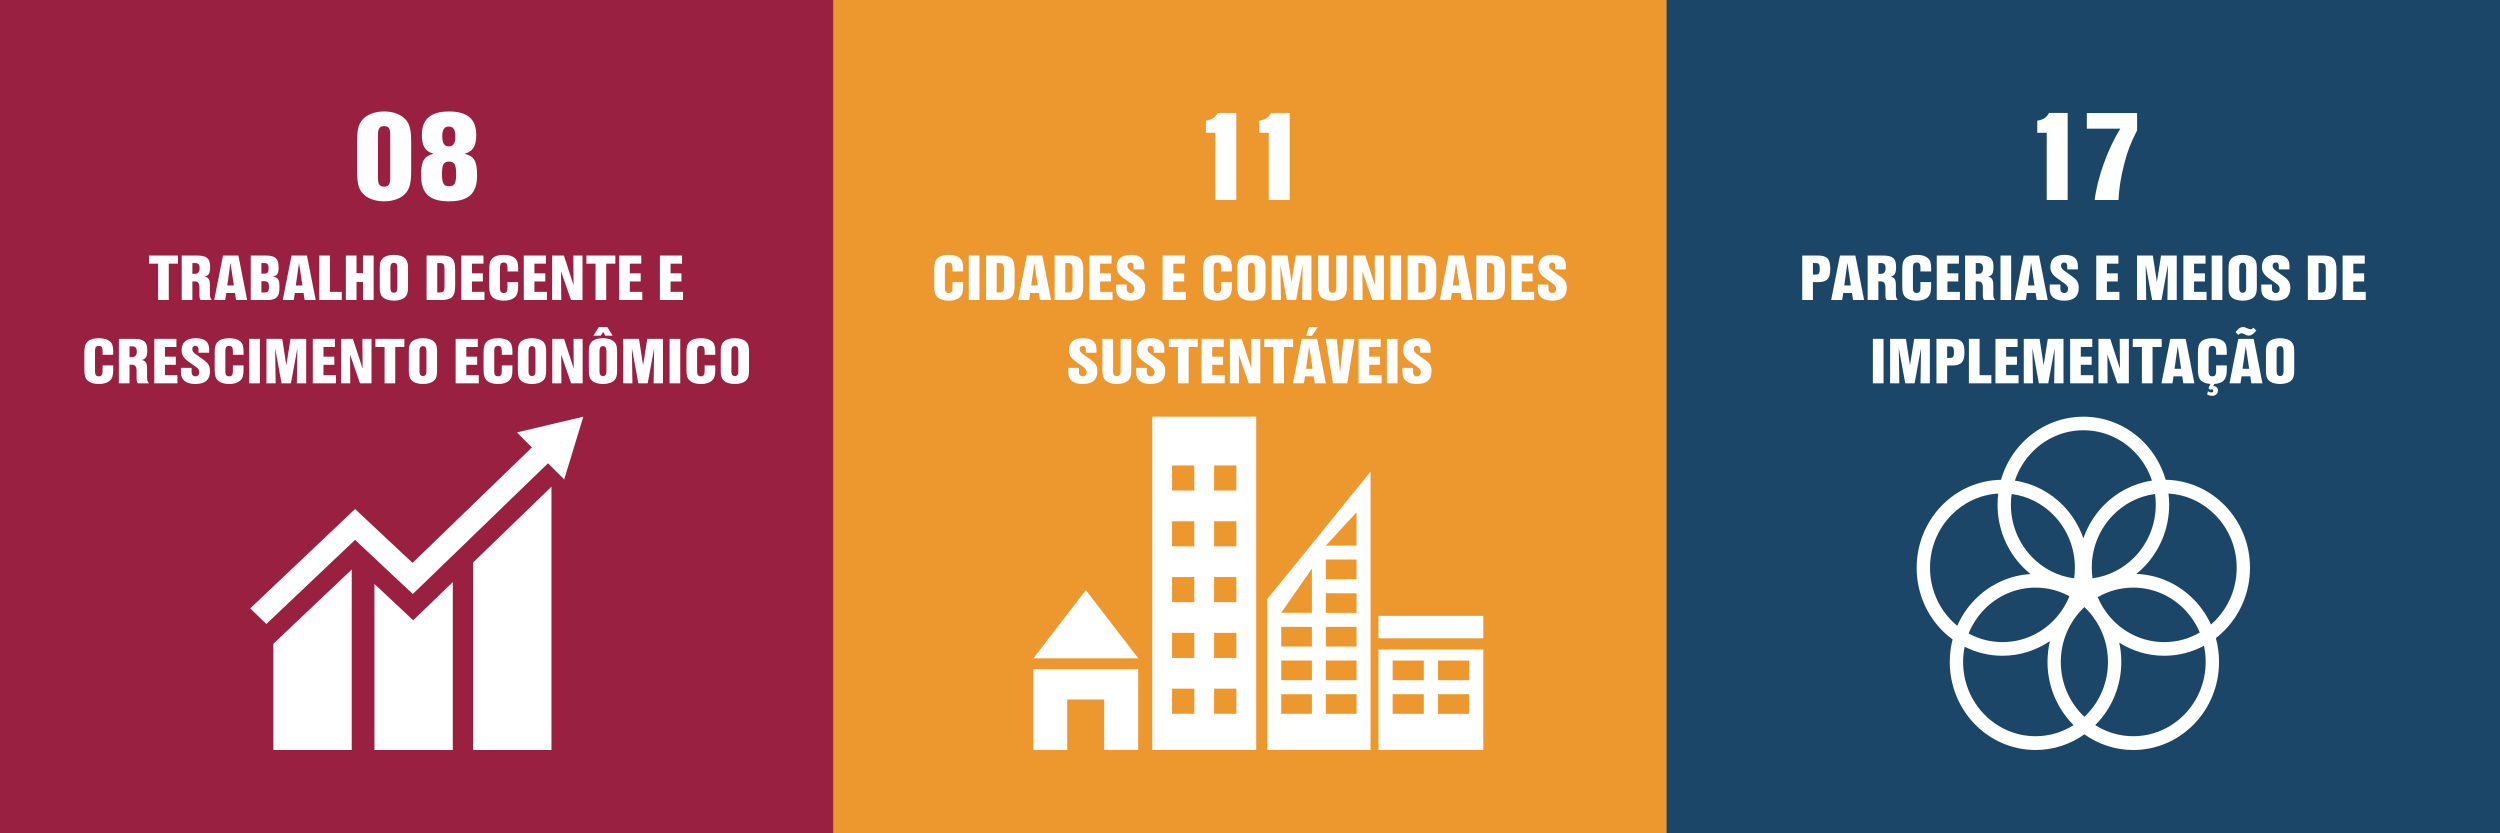
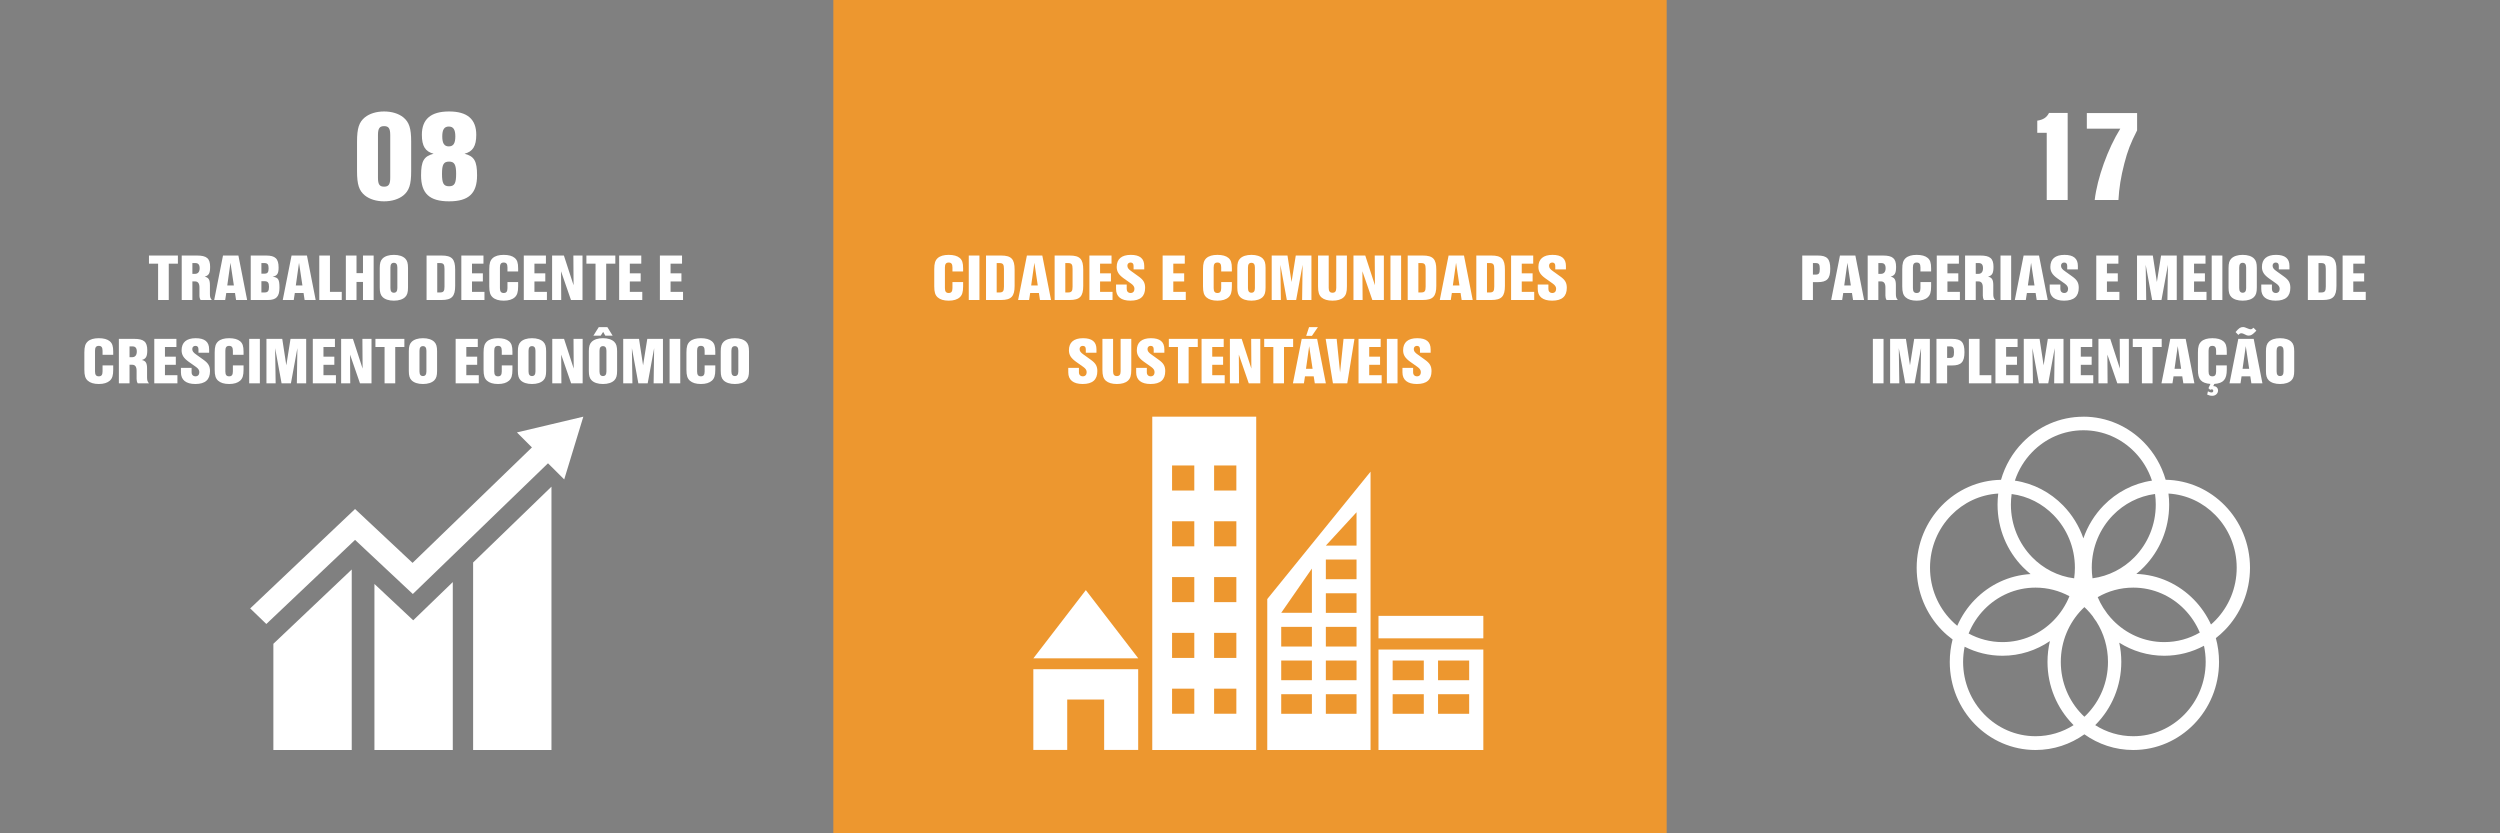
<svg xmlns="http://www.w3.org/2000/svg" width="150" height="50" viewBox="0 0 150 50" fill="none">
  <rect x="0" y="0" width="150" height="50" fill="#808080" stroke="none" />
-   <rect width="50" height="50" fill="#992041" />
  <path d="M10.126 15.82V18H9.486V15.82H8.938V15.332H10.674V15.82H10.126ZM11.543 16.884V18H10.903V15.332H11.819C12.403 15.332 12.607 15.508 12.607 16.012C12.607 16.396 12.531 16.528 12.279 16.6C12.515 16.648 12.595 16.78 12.595 17.116V17.64C12.595 17.816 12.619 17.896 12.711 18H12.035C11.987 17.916 11.967 17.844 11.967 17.74V17.248C11.967 17.004 11.879 16.884 11.699 16.884H11.543ZM11.543 16.432H11.695C11.879 16.432 11.979 16.312 11.979 16.092C11.979 15.884 11.895 15.784 11.723 15.784H11.543V16.432ZM14.1 17.58H13.576L13.512 18H12.852L13.38 15.332H14.304L14.828 18H14.164L14.1 17.58ZM14.032 17.128L13.828 15.768L13.636 17.128H14.032ZM15.044 18V15.332H15.968C16.52 15.332 16.716 15.524 16.716 16.052C16.716 16.42 16.632 16.548 16.352 16.604C16.696 16.644 16.768 16.76 16.768 17.26C16.768 17.796 16.576 18 16.076 18H15.044ZM15.684 16.42H15.864C16.052 16.42 16.116 16.34 16.116 16.1C16.116 15.864 16.052 15.784 15.864 15.784H15.684V16.42ZM15.684 17.548H15.872C16.072 17.548 16.14 17.46 16.14 17.208C16.14 16.96 16.072 16.872 15.872 16.872H15.684V17.548ZM18.213 17.58H17.689L17.625 18H16.965L17.493 15.332H18.417L18.941 18H18.277L18.213 17.58ZM18.145 17.128L17.941 15.768L17.749 17.128H18.145ZM19.797 15.332V17.512H20.505V18H19.157V15.332H19.797ZM21.779 16.916H21.391V18H20.751V15.332H21.391V16.388H21.779V15.332H22.419V18H21.779V16.916ZM24.481 16.076V17.256C24.481 17.54 24.433 17.7 24.313 17.82C24.169 17.964 23.929 18.04 23.633 18.04C23.337 18.04 23.097 17.964 22.953 17.82C22.833 17.7 22.785 17.54 22.785 17.256V16.076C22.785 15.792 22.833 15.632 22.953 15.512C23.097 15.368 23.337 15.292 23.633 15.292C23.929 15.292 24.169 15.368 24.313 15.512C24.433 15.632 24.481 15.792 24.481 16.076ZM23.425 16.048V17.284C23.425 17.472 23.493 17.564 23.633 17.564C23.773 17.564 23.841 17.472 23.841 17.284V16.048C23.841 15.86 23.773 15.768 23.633 15.768C23.493 15.768 23.425 15.86 23.425 16.048ZM25.594 18V15.332H26.498C27.11 15.332 27.31 15.54 27.31 16.18V17.152C27.31 17.784 27.106 18 26.498 18H25.594ZM26.234 17.548H26.394C26.61 17.548 26.67 17.472 26.67 17.196V16.136C26.67 15.86 26.61 15.784 26.394 15.784H26.234V17.548ZM29.008 15.332V15.82H28.32V16.4H28.972V16.888H28.32V17.512H29.068V18H27.68V15.332H29.008ZM31.088 16.288H30.448V16.044C30.448 15.84 30.38 15.752 30.224 15.752C30.064 15.752 29.996 15.84 29.996 16.044V17.288C29.996 17.492 30.064 17.58 30.224 17.58C30.38 17.58 30.448 17.492 30.448 17.288V16.924H31.088V17.18C31.088 17.528 31.032 17.704 30.884 17.84C30.736 17.972 30.516 18.04 30.224 18.04C29.928 18.04 29.708 17.972 29.56 17.84C29.412 17.704 29.356 17.528 29.356 17.18V16.152C29.356 15.8 29.412 15.628 29.56 15.488C29.708 15.356 29.928 15.292 30.224 15.292C30.516 15.292 30.736 15.352 30.884 15.476C31.032 15.604 31.088 15.768 31.088 16.1V16.288ZM32.755 15.332V15.82H32.066V16.4H32.718V16.888H32.066V17.512H32.815V18H31.427V15.332H32.755ZM34.95 18H34.258L33.662 16.276L33.674 18H33.126V15.332H33.834L34.414 17.116L34.402 15.332H34.95V18ZM36.372 15.82V18H35.732V15.82H35.184V15.332H36.92V15.82H36.372ZM38.477 15.332V15.82H37.789V16.4H38.441V16.888H37.789V17.512H38.537V18H37.149V15.332H38.477ZM40.922 15.332V15.82H40.234V16.4H40.886V16.888H40.234V17.512H40.982V18H39.594V15.332H40.922ZM6.793 21.288H6.153V21.044C6.153 20.84 6.085 20.752 5.929 20.752C5.769 20.752 5.701 20.84 5.701 21.044V22.288C5.701 22.492 5.769 22.58 5.929 22.58C6.085 22.58 6.153 22.492 6.153 22.288V21.924H6.793V22.18C6.793 22.528 6.737 22.704 6.589 22.84C6.441 22.972 6.221 23.04 5.929 23.04C5.633 23.04 5.413 22.972 5.265 22.84C5.117 22.704 5.061 22.528 5.061 22.18V21.152C5.061 20.8 5.117 20.628 5.265 20.488C5.413 20.356 5.633 20.292 5.929 20.292C6.221 20.292 6.441 20.352 6.589 20.476C6.737 20.604 6.793 20.768 6.793 21.1V21.288ZM7.772 21.884V23H7.132V20.332H8.048C8.632 20.332 8.836 20.508 8.836 21.012C8.836 21.396 8.76 21.528 8.508 21.6C8.744 21.648 8.824 21.78 8.824 22.116V22.64C8.824 22.816 8.848 22.896 8.94 23H8.264C8.216 22.916 8.196 22.844 8.196 22.74V22.248C8.196 22.004 8.108 21.884 7.928 21.884H7.772ZM7.772 21.432H7.924C8.108 21.432 8.208 21.312 8.208 21.092C8.208 20.884 8.124 20.784 7.952 20.784H7.772V21.432ZM10.585 20.332V20.82H9.897V21.4H10.549V21.888H9.897V22.512H10.645V23H9.257V20.332H10.585ZM12.548 21.164H11.908V20.96C11.908 20.82 11.848 20.752 11.724 20.752C11.612 20.752 11.536 20.828 11.536 20.94C11.536 21.068 11.596 21.152 11.788 21.284L12.2 21.58C12.496 21.788 12.6 21.964 12.6 22.268C12.6 22.784 12.312 23.04 11.72 23.04C11.156 23.04 10.856 22.796 10.856 22.34V22.072H11.496V22.34C11.496 22.488 11.588 22.58 11.732 22.58C11.872 22.58 11.96 22.484 11.96 22.332C11.96 22.212 11.9 22.116 11.76 22.016L11.308 21.696C11.016 21.484 10.896 21.292 10.896 21.016C10.896 20.544 11.188 20.292 11.74 20.292C12.284 20.292 12.548 20.508 12.548 20.96V21.164ZM14.613 21.288H13.973V21.044C13.973 20.84 13.905 20.752 13.749 20.752C13.589 20.752 13.521 20.84 13.521 21.044V22.288C13.521 22.492 13.589 22.58 13.749 22.58C13.905 22.58 13.973 22.492 13.973 22.288V21.924H14.613V22.18C14.613 22.528 14.557 22.704 14.409 22.84C14.261 22.972 14.041 23.04 13.749 23.04C13.453 23.04 13.233 22.972 13.085 22.84C12.937 22.704 12.881 22.528 12.881 22.18V21.152C12.881 20.8 12.937 20.628 13.085 20.488C13.233 20.356 13.453 20.292 13.749 20.292C14.041 20.292 14.261 20.352 14.409 20.476C14.557 20.604 14.613 20.768 14.613 21.1V21.288ZM15.592 20.332V23H14.952V20.332H15.592ZM17.455 23H16.895L16.507 20.888L16.539 23H15.987V20.332H16.935L17.179 21.92L17.431 20.332H18.371V23H17.811L17.843 20.888L17.455 23ZM20.096 20.332V20.82H19.408V21.4H20.06V21.888H19.408V22.512H20.156V23H18.768V20.332H20.096ZM22.291 23H21.599L21.003 21.276L21.015 23H20.468V20.332H21.175L21.756 22.116L21.744 20.332H22.291V23ZM23.714 20.82V23H23.074V20.82H22.526V20.332H24.262V20.82H23.714ZM26.225 21.076V22.256C26.225 22.54 26.177 22.7 26.057 22.82C25.913 22.964 25.673 23.04 25.377 23.04C25.081 23.04 24.841 22.964 24.697 22.82C24.577 22.7 24.529 22.54 24.529 22.256V21.076C24.529 20.792 24.577 20.632 24.697 20.512C24.841 20.368 25.081 20.292 25.377 20.292C25.673 20.292 25.913 20.368 26.057 20.512C26.177 20.632 26.225 20.792 26.225 21.076ZM25.169 21.048V22.284C25.169 22.472 25.237 22.564 25.377 22.564C25.517 22.564 25.585 22.472 25.585 22.284V21.048C25.585 20.86 25.517 20.768 25.377 20.768C25.237 20.768 25.169 20.86 25.169 21.048ZM28.667 20.332V20.82H27.979V21.4H28.631V21.888H27.979V22.512H28.727V23H27.339V20.332H28.667ZM30.746 21.288H30.106V21.044C30.106 20.84 30.038 20.752 29.882 20.752C29.722 20.752 29.654 20.84 29.654 21.044V22.288C29.654 22.492 29.722 22.58 29.882 22.58C30.038 22.58 30.106 22.492 30.106 22.288V21.924H30.746V22.18C30.746 22.528 30.69 22.704 30.542 22.84C30.394 22.972 30.174 23.04 29.882 23.04C29.586 23.04 29.366 22.972 29.218 22.84C29.07 22.704 29.014 22.528 29.014 22.18V21.152C29.014 20.8 29.07 20.628 29.218 20.488C29.366 20.356 29.586 20.292 29.882 20.292C30.174 20.292 30.394 20.352 30.542 20.476C30.69 20.604 30.746 20.768 30.746 21.1V21.288ZM32.768 21.076V22.256C32.768 22.54 32.72 22.7 32.6 22.82C32.456 22.964 32.216 23.04 31.92 23.04C31.624 23.04 31.384 22.964 31.24 22.82C31.12 22.7 31.072 22.54 31.072 22.256V21.076C31.072 20.792 31.12 20.632 31.24 20.512C31.384 20.368 31.624 20.292 31.92 20.292C32.216 20.292 32.456 20.368 32.6 20.512C32.72 20.632 32.768 20.792 32.768 21.076ZM31.712 21.048V22.284C31.712 22.472 31.78 22.564 31.92 22.564C32.06 22.564 32.128 22.472 32.128 22.284V21.048C32.128 20.86 32.06 20.768 31.92 20.768C31.78 20.768 31.712 20.86 31.712 21.048ZM34.959 23H34.267L33.672 21.276L33.684 23H33.136V20.332H33.843L34.423 22.116L34.411 20.332H34.959V23ZM37.026 21.076V22.256C37.026 22.54 36.978 22.7 36.858 22.82C36.714 22.964 36.474 23.04 36.178 23.04C35.882 23.04 35.642 22.964 35.498 22.82C35.378 22.7 35.33 22.54 35.33 22.256V21.076C35.33 20.792 35.378 20.632 35.498 20.512C35.642 20.368 35.882 20.292 36.178 20.292C36.474 20.292 36.714 20.368 36.858 20.512C36.978 20.632 37.026 20.792 37.026 21.076ZM35.97 21.048V22.284C35.97 22.472 36.038 22.564 36.178 22.564C36.318 22.564 36.386 22.472 36.386 22.284V21.048C36.386 20.86 36.318 20.768 36.178 20.768C36.038 20.768 35.97 20.86 35.97 21.048ZM36.442 19.628L36.758 20.14H36.318L36.19 19.912L36.042 20.14H35.602L35.926 19.628H36.442ZM38.861 23H38.301L37.913 20.888L37.945 23H37.393V20.332H38.341L38.585 21.92L38.837 20.332H39.777V23H39.217L39.249 20.888L38.861 23ZM40.815 20.332V23H40.175V20.332H40.815ZM42.918 21.288H42.278V21.044C42.278 20.84 42.21 20.752 42.054 20.752C41.894 20.752 41.826 20.84 41.826 21.044V22.288C41.826 22.492 41.894 22.58 42.054 22.58C42.21 22.58 42.278 22.492 42.278 22.288V21.924H42.918V22.18C42.918 22.528 42.862 22.704 42.714 22.84C42.566 22.972 42.346 23.04 42.054 23.04C41.758 23.04 41.538 22.972 41.39 22.84C41.242 22.704 41.186 22.528 41.186 22.18V21.152C41.186 20.8 41.242 20.628 41.39 20.488C41.538 20.356 41.758 20.292 42.054 20.292C42.346 20.292 42.566 20.352 42.714 20.476C42.862 20.604 42.918 20.768 42.918 21.1V21.288ZM44.94 21.076V22.256C44.94 22.54 44.892 22.7 44.772 22.82C44.628 22.964 44.388 23.04 44.092 23.04C43.796 23.04 43.556 22.964 43.412 22.82C43.292 22.7 43.244 22.54 43.244 22.256V21.076C43.244 20.792 43.292 20.632 43.412 20.512C43.556 20.368 43.796 20.292 44.092 20.292C44.388 20.292 44.628 20.368 44.772 20.512C44.892 20.632 44.94 20.792 44.94 21.076ZM43.884 21.048V22.284C43.884 22.472 43.952 22.564 44.092 22.564C44.232 22.564 44.3 22.472 44.3 22.284V21.048C44.3 20.86 44.232 20.768 44.092 20.768C43.952 20.768 43.884 20.86 43.884 21.048Z" fill="white" />
  <path d="M24.67 8.496V10.272C24.67 11.072 24.55 11.44 24.198 11.728C23.918 11.952 23.51 12.08 23.046 12.08C22.582 12.08 22.174 11.952 21.894 11.728C21.542 11.44 21.422 11.072 21.422 10.272V8.496C21.422 7.696 21.542 7.328 21.894 7.04C22.174 6.816 22.582 6.688 23.046 6.688C23.51 6.688 23.918 6.816 24.198 7.04C24.55 7.328 24.67 7.696 24.67 8.496ZM22.678 8.104V10.664C22.678 11.064 22.774 11.2 23.046 11.2C23.318 11.2 23.414 11.064 23.414 10.664V8.104C23.414 7.704 23.318 7.568 23.046 7.568C22.774 7.568 22.678 7.704 22.678 8.104ZM27.872 9.224C28.456 9.376 28.624 9.664 28.624 10.52C28.624 11.608 28.12 12.08 26.944 12.08C25.768 12.08 25.264 11.608 25.264 10.52C25.264 9.664 25.432 9.376 26.016 9.224C25.52 9.096 25.312 8.768 25.312 8.088C25.312 7.152 25.848 6.688 26.944 6.688C28.04 6.688 28.576 7.152 28.576 8.088C28.576 8.768 28.368 9.096 27.872 9.224ZM26.928 7.592C26.656 7.592 26.536 7.776 26.536 8.184C26.536 8.6 26.656 8.784 26.928 8.784C27.2 8.784 27.32 8.6 27.32 8.184C27.32 7.776 27.2 7.592 26.928 7.592ZM26.944 9.696C26.616 9.696 26.52 9.872 26.52 10.432C26.52 11 26.616 11.176 26.944 11.176C27.272 11.176 27.368 11 27.368 10.432C27.368 9.872 27.264 9.696 26.944 9.696Z" fill="white" />
  <path fill-rule="evenodd" clip-rule="evenodd" d="M16.402 45H21.104V34.169L16.402 38.628V45ZM28.387 45H33.088V29.2L28.387 33.75V45ZM15.008 36.509L21.303 30.541L24.753 33.773L31.916 26.845L31.016 25.945L33.008 25.473L35 25L34.426 26.883L33.853 28.765L32.88 27.797L24.769 35.64L21.303 32.393L15.98 37.439L15 36.494L15.008 36.509ZM22.466 45H27.167V34.924L24.793 37.218L22.466 35.038V45Z" fill="white" />
  <rect x="50" width="50" height="50" fill="#ED972F" />
  <path d="M57.787 16.288H57.147V16.044C57.147 15.84 57.079 15.752 56.923 15.752C56.763 15.752 56.695 15.84 56.695 16.044V17.288C56.695 17.492 56.763 17.58 56.923 17.58C57.079 17.58 57.147 17.492 57.147 17.288V16.924H57.787V17.18C57.787 17.528 57.731 17.704 57.583 17.84C57.435 17.972 57.215 18.04 56.923 18.04C56.627 18.04 56.407 17.972 56.259 17.84C56.111 17.704 56.055 17.528 56.055 17.18V16.152C56.055 15.8 56.111 15.628 56.259 15.488C56.407 15.356 56.627 15.292 56.923 15.292C57.215 15.292 57.435 15.352 57.583 15.476C57.731 15.604 57.787 15.768 57.787 16.1V16.288ZM58.766 15.332V18H58.126V15.332H58.766ZM59.161 18V15.332H60.065C60.677 15.332 60.877 15.54 60.877 16.18V17.152C60.877 17.784 60.673 18 60.065 18H59.161ZM59.801 17.548H59.961C60.177 17.548 60.237 17.472 60.237 17.196V16.136C60.237 15.86 60.177 15.784 59.961 15.784H59.801V17.548ZM62.334 17.58H61.81L61.746 18H61.086L61.614 15.332H62.538L63.062 18H62.398L62.334 17.58ZM62.266 17.128L62.062 15.768L61.87 17.128H62.266ZM63.278 18V15.332H64.182C64.794 15.332 64.994 15.54 64.994 16.18V17.152C64.994 17.784 64.79 18 64.182 18H63.278ZM63.918 17.548H64.078C64.294 17.548 64.354 17.472 64.354 17.196V16.136C64.354 15.86 64.294 15.784 64.078 15.784H63.918V17.548ZM66.692 15.332V15.82H66.004V16.4H66.656V16.888H66.004V17.512H66.752V18H65.364V15.332H66.692ZM68.655 16.164H68.015V15.96C68.015 15.82 67.955 15.752 67.831 15.752C67.719 15.752 67.643 15.828 67.643 15.94C67.643 16.068 67.703 16.152 67.895 16.284L68.307 16.58C68.603 16.788 68.707 16.964 68.707 17.268C68.707 17.784 68.419 18.04 67.827 18.04C67.263 18.04 66.963 17.796 66.963 17.34V17.072H67.603V17.34C67.603 17.488 67.695 17.58 67.839 17.58C67.979 17.58 68.067 17.484 68.067 17.332C68.067 17.212 68.007 17.116 67.867 17.016L67.415 16.696C67.123 16.484 67.003 16.292 67.003 16.016C67.003 15.544 67.295 15.292 67.847 15.292C68.391 15.292 68.655 15.508 68.655 15.96V16.164ZM71.087 15.332V15.82H70.398V16.4H71.05V16.888H70.398V17.512H71.147V18H69.758V15.332H71.087ZM73.912 16.288H73.272V16.044C73.272 15.84 73.204 15.752 73.048 15.752C72.888 15.752 72.82 15.84 72.82 16.044V17.288C72.82 17.492 72.888 17.58 73.048 17.58C73.204 17.58 73.272 17.492 73.272 17.288V16.924H73.912V17.18C73.912 17.528 73.856 17.704 73.708 17.84C73.56 17.972 73.34 18.04 73.048 18.04C72.752 18.04 72.532 17.972 72.384 17.84C72.236 17.704 72.18 17.528 72.18 17.18V16.152C72.18 15.8 72.236 15.628 72.384 15.488C72.532 15.356 72.752 15.292 73.048 15.292C73.34 15.292 73.56 15.352 73.708 15.476C73.856 15.604 73.912 15.768 73.912 16.1V16.288ZM75.934 16.076V17.256C75.934 17.54 75.886 17.7 75.766 17.82C75.622 17.964 75.382 18.04 75.086 18.04C74.79 18.04 74.55 17.964 74.406 17.82C74.286 17.7 74.238 17.54 74.238 17.256V16.076C74.238 15.792 74.286 15.632 74.406 15.512C74.55 15.368 74.79 15.292 75.086 15.292C75.382 15.292 75.622 15.368 75.766 15.512C75.886 15.632 75.934 15.792 75.934 16.076ZM74.878 16.048V17.284C74.878 17.472 74.946 17.564 75.086 17.564C75.226 17.564 75.294 17.472 75.294 17.284V16.048C75.294 15.86 75.226 15.768 75.086 15.768C74.946 15.768 74.878 15.86 74.878 16.048ZM77.769 18H77.21L76.822 15.888L76.853 18H76.302V15.332H77.249L77.493 16.92L77.746 15.332H78.686V18H78.126L78.157 15.888L77.769 18ZM80.175 15.332H80.815V17.18C80.815 17.532 80.763 17.704 80.611 17.844C80.463 17.976 80.243 18.04 79.951 18.04C79.655 18.04 79.435 17.972 79.287 17.844C79.139 17.704 79.083 17.532 79.083 17.18V15.332H79.723V17.276C79.723 17.476 79.791 17.564 79.951 17.564C80.107 17.564 80.175 17.476 80.175 17.276V15.332ZM83.032 18H82.34L81.744 16.276L81.756 18H81.208V15.332H81.916L82.496 17.116L82.484 15.332H83.032V18ZM84.067 15.332V18H83.427V15.332H84.067ZM84.462 18V15.332H85.366C85.978 15.332 86.178 15.54 86.178 16.18V17.152C86.178 17.784 85.974 18 85.366 18H84.462ZM85.102 17.548H85.262C85.478 17.548 85.538 17.472 85.538 17.196V16.136C85.538 15.86 85.478 15.784 85.262 15.784H85.102V17.548ZM87.635 17.58H87.111L87.047 18H86.387L86.915 15.332H87.839L88.363 18H87.699L87.635 17.58ZM87.567 17.128L87.363 15.768L87.171 17.128H87.567ZM88.579 18V15.332H89.483C90.095 15.332 90.295 15.54 90.295 16.18V17.152C90.295 17.784 90.091 18 89.483 18H88.579ZM89.219 17.548H89.379C89.595 17.548 89.655 17.472 89.655 17.196V16.136C89.655 15.86 89.595 15.784 89.379 15.784H89.219V17.548ZM91.993 15.332V15.82H91.305V16.4H91.957V16.888H91.305V17.512H92.053V18H90.665V15.332H91.993ZM93.956 16.164H93.316V15.96C93.316 15.82 93.256 15.752 93.132 15.752C93.02 15.752 92.944 15.828 92.944 15.94C92.944 16.068 93.004 16.152 93.196 16.284L93.608 16.58C93.904 16.788 94.008 16.964 94.008 17.268C94.008 17.784 93.72 18.04 93.128 18.04C92.564 18.04 92.264 17.796 92.264 17.34V17.072H92.904V17.34C92.904 17.488 92.996 17.58 93.14 17.58C93.28 17.58 93.368 17.484 93.368 17.332C93.368 17.212 93.308 17.116 93.168 17.016L92.716 16.696C92.424 16.484 92.304 16.292 92.304 16.016C92.304 15.544 92.596 15.292 93.148 15.292C93.692 15.292 93.956 15.508 93.956 15.96V16.164ZM65.788 21.164H65.148V20.96C65.148 20.82 65.088 20.752 64.964 20.752C64.852 20.752 64.776 20.828 64.776 20.94C64.776 21.068 64.836 21.152 65.028 21.284L65.44 21.58C65.736 21.788 65.84 21.964 65.84 22.268C65.84 22.784 65.552 23.04 64.96 23.04C64.396 23.04 64.096 22.796 64.096 22.34V22.072H64.736V22.34C64.736 22.488 64.828 22.58 64.972 22.58C65.112 22.58 65.2 22.484 65.2 22.332C65.2 22.212 65.14 22.116 65 22.016L64.548 21.696C64.256 21.484 64.136 21.292 64.136 21.016C64.136 20.544 64.428 20.292 64.98 20.292C65.524 20.292 65.788 20.508 65.788 20.96V21.164ZM67.237 20.332H67.877V22.18C67.877 22.532 67.825 22.704 67.673 22.844C67.525 22.976 67.305 23.04 67.013 23.04C66.717 23.04 66.497 22.972 66.349 22.844C66.201 22.704 66.145 22.532 66.145 22.18V20.332H66.785V22.276C66.785 22.476 66.853 22.564 67.013 22.564C67.169 22.564 67.237 22.476 67.237 22.276V20.332ZM69.862 21.164H69.222V20.96C69.222 20.82 69.162 20.752 69.038 20.752C68.926 20.752 68.85 20.828 68.85 20.94C68.85 21.068 68.91 21.152 69.102 21.284L69.514 21.58C69.81 21.788 69.914 21.964 69.914 22.268C69.914 22.784 69.626 23.04 69.034 23.04C68.47 23.04 68.17 22.796 68.17 22.34V22.072H68.81V22.34C68.81 22.488 68.902 22.58 69.046 22.58C69.186 22.58 69.274 22.484 69.274 22.332C69.274 22.212 69.214 22.116 69.074 22.016L68.622 21.696C68.33 21.484 68.21 21.292 68.21 21.016C68.21 20.544 68.502 20.292 69.054 20.292C69.598 20.292 69.862 20.508 69.862 20.96V21.164ZM71.318 20.82V23H70.678V20.82H70.13V20.332H71.866V20.82H71.318ZM73.422 20.332V20.82H72.734V21.4H73.386V21.888H72.734V22.512H73.482V23H72.094V20.332H73.422ZM75.618 23H74.926L74.33 21.276L74.342 23H73.794V20.332H74.502L75.082 22.116L75.07 20.332H75.618V23ZM77.04 20.82V23H76.4V20.82H75.852V20.332H77.588V20.82H77.04ZM78.823 22.58H78.299L78.235 23H77.575L78.103 20.332H79.027L79.551 23H78.887L78.823 22.58ZM78.755 22.128L78.551 20.768L78.359 22.128H78.755ZM79.075 19.628L78.715 20.152H78.371L78.543 19.628H79.075ZM80.836 23H79.976L79.54 20.332H80.2L80.404 22.348L80.612 20.332H81.268L80.836 23ZM82.84 20.332V20.82H82.152V21.4H82.804V21.888H82.152V22.512H82.9V23H81.512V20.332H82.84ZM83.852 20.332V23H83.212V20.332H83.852ZM85.839 21.164H85.199V20.96C85.199 20.82 85.139 20.752 85.015 20.752C84.903 20.752 84.827 20.828 84.827 20.94C84.827 21.068 84.887 21.152 85.079 21.284L85.491 21.58C85.787 21.788 85.891 21.964 85.891 22.268C85.891 22.784 85.603 23.04 85.011 23.04C84.447 23.04 84.147 22.796 84.147 22.34V22.072H84.787V22.34C84.787 22.488 84.879 22.58 85.023 22.58C85.163 22.58 85.251 22.484 85.251 22.332C85.251 22.212 85.191 22.116 85.051 22.016L84.599 21.696C84.307 21.484 84.187 21.292 84.187 21.016C84.187 20.544 84.479 20.292 85.031 20.292C85.575 20.292 85.839 20.508 85.839 20.96V21.164Z" fill="white" />
-   <path d="M74.177 6.776V12H72.921V7.968H72.353V7.24C72.713 7.184 72.921 7.048 73.057 6.776H74.177ZM77.38 6.776V12H76.124V7.968H75.556V7.24C75.916 7.184 76.124 7.048 76.26 6.776H77.38Z" fill="white" />
  <path fill-rule="evenodd" clip-rule="evenodd" d="M65.15 35.407L68.295 39.498H62.004L65.15 35.407ZM82.709 36.953H89V38.298H82.709V36.953ZM82.709 38.971H89V45H82.709V38.971ZM83.559 39.634H85.428V40.812H83.559V39.634ZM86.282 39.634H88.15V40.812H86.282V39.634ZM83.559 41.651H85.428V42.829H83.559V41.651ZM86.282 41.651H88.15V42.829H86.282V41.651ZM76.036 35.943L82.233 28.3V45H76.036V35.943ZM76.873 39.634H78.714V40.812H76.873V39.634ZM76.873 41.651H78.714V42.829H76.873V41.651ZM76.873 37.613H78.714V38.79H76.873V37.613ZM78.714 34.114V36.769H76.873L78.714 34.114ZM79.551 33.574H81.392V34.752H79.551V33.574ZM81.392 30.735V32.735H79.551L81.392 30.735ZM79.551 35.596H81.392V36.773H79.551V35.596ZM79.551 37.613H81.392V38.79H79.551V37.613ZM79.551 41.651H81.392V42.829H79.551V41.651ZM79.551 39.634H81.392V40.812H79.551V39.634ZM69.136 25H75.373V45H69.136V25ZM70.324 37.973H71.658V39.476H70.324V37.973ZM72.846 37.973H74.181V39.476H72.846V37.973ZM70.324 41.322H71.658V42.825H70.324V41.322ZM72.846 41.322H74.181V42.825H72.846V41.322ZM70.324 34.624H71.658V36.127H70.324V34.624ZM72.846 34.624H74.181V36.127H72.846V34.624ZM70.324 31.276H71.658V32.779H70.324V31.276ZM72.846 31.276H74.181V32.779H72.846V31.276ZM70.324 27.927H71.658V29.43H70.324V27.927ZM72.846 27.927H74.181V29.43H72.846V27.927ZM62 40.153H68.291V44.996H66.249V41.972H64.033V44.996H62V40.153Z" fill="white" />
-   <rect x="100" width="50" height="50" fill="#1B4668" />
  <path d="M108.775 16.928V18H108.135V15.332H109.067C109.627 15.332 109.815 15.532 109.815 16.128C109.815 16.72 109.623 16.928 109.067 16.928H108.775ZM108.775 16.476H108.935C109.135 16.476 109.187 16.404 109.187 16.128C109.187 15.856 109.135 15.784 108.935 15.784H108.775V16.476ZM111.118 17.58H110.594L110.53 18H109.87L110.398 15.332H111.322L111.846 18H111.182L111.118 17.58ZM111.05 17.128L110.846 15.768L110.654 17.128H111.05ZM112.701 16.884V18H112.061V15.332H112.977C113.561 15.332 113.765 15.508 113.765 16.012C113.765 16.396 113.689 16.528 113.437 16.6C113.673 16.648 113.753 16.78 113.753 17.116V17.64C113.753 17.816 113.777 17.896 113.869 18H113.193C113.145 17.916 113.125 17.844 113.125 17.74V17.248C113.125 17.004 113.037 16.884 112.857 16.884H112.701ZM112.701 16.432H112.853C113.037 16.432 113.137 16.312 113.137 16.092C113.137 15.884 113.053 15.784 112.881 15.784H112.701V16.432ZM115.867 16.288H115.227V16.044C115.227 15.84 115.159 15.752 115.003 15.752C114.843 15.752 114.775 15.84 114.775 16.044V17.288C114.775 17.492 114.843 17.58 115.003 17.58C115.159 17.58 115.227 17.492 115.227 17.288V16.924H115.867V17.18C115.867 17.528 115.811 17.704 115.663 17.84C115.515 17.972 115.295 18.04 115.003 18.04C114.707 18.04 114.487 17.972 114.339 17.84C114.191 17.704 114.135 17.528 114.135 17.18V16.152C114.135 15.8 114.191 15.628 114.339 15.488C114.487 15.356 114.707 15.292 115.003 15.292C115.295 15.292 115.515 15.352 115.663 15.476C115.811 15.604 115.867 15.768 115.867 16.1V16.288ZM117.534 15.332V15.82H116.846V16.4H117.498V16.888H116.846V17.512H117.594V18H116.206V15.332H117.534ZM118.545 16.884V18H117.905V15.332H118.821C119.405 15.332 119.609 15.508 119.609 16.012C119.609 16.396 119.533 16.528 119.281 16.6C119.517 16.648 119.597 16.78 119.597 17.116V17.64C119.597 17.816 119.621 17.896 119.713 18H119.037C118.989 17.916 118.969 17.844 118.969 17.74V17.248C118.969 17.004 118.881 16.884 118.701 16.884H118.545ZM118.545 16.432H118.697C118.881 16.432 118.981 16.312 118.981 16.092C118.981 15.884 118.897 15.784 118.725 15.784H118.545V16.432ZM120.67 15.332V18H120.03V15.332H120.67ZM122.137 17.58H121.613L121.549 18H120.889L121.417 15.332H122.341L122.865 18H122.201L122.137 17.58ZM122.069 17.128L121.865 15.768L121.673 17.128H122.069ZM124.673 16.164H124.033V15.96C124.033 15.82 123.973 15.752 123.849 15.752C123.737 15.752 123.661 15.828 123.661 15.94C123.661 16.068 123.721 16.152 123.913 16.284L124.325 16.58C124.621 16.788 124.725 16.964 124.725 17.268C124.725 17.784 124.437 18.04 123.845 18.04C123.281 18.04 122.981 17.796 122.981 17.34V17.072H123.621V17.34C123.621 17.488 123.713 17.58 123.857 17.58C123.997 17.58 124.085 17.484 124.085 17.332C124.085 17.212 124.025 17.116 123.885 17.016L123.433 16.696C123.141 16.484 123.021 16.292 123.021 16.016C123.021 15.544 123.313 15.292 123.865 15.292C124.409 15.292 124.673 15.508 124.673 15.96V16.164ZM127.104 15.332V15.82H126.416V16.4H127.068V16.888H126.416V17.512H127.164V18H125.776V15.332H127.104ZM129.689 18H129.129L128.741 15.888L128.773 18H128.221V15.332H129.169L129.413 16.92L129.665 15.332H130.605V18H130.045L130.077 15.888L129.689 18ZM132.331 15.332V15.82H131.643V16.4H132.295V16.888H131.643V17.512H132.391V18H131.003V15.332H132.331ZM133.342 15.332V18H132.702V15.332H133.342ZM135.409 16.076V17.256C135.409 17.54 135.361 17.7 135.241 17.82C135.097 17.964 134.857 18.04 134.561 18.04C134.265 18.04 134.025 17.964 133.881 17.82C133.761 17.7 133.713 17.54 133.713 17.256V16.076C133.713 15.792 133.761 15.632 133.881 15.512C134.025 15.368 134.265 15.292 134.561 15.292C134.857 15.292 135.097 15.368 135.241 15.512C135.361 15.632 135.409 15.792 135.409 16.076ZM134.353 16.048V17.284C134.353 17.472 134.421 17.564 134.561 17.564C134.701 17.564 134.769 17.472 134.769 17.284V16.048C134.769 15.86 134.701 15.768 134.561 15.768C134.421 15.768 134.353 15.86 134.353 16.048ZM137.368 16.164H136.728V15.96C136.728 15.82 136.668 15.752 136.544 15.752C136.432 15.752 136.356 15.828 136.356 15.94C136.356 16.068 136.416 16.152 136.608 16.284L137.02 16.58C137.316 16.788 137.42 16.964 137.42 17.268C137.42 17.784 137.132 18.04 136.54 18.04C135.976 18.04 135.676 17.796 135.676 17.34V17.072H136.316V17.34C136.316 17.488 136.408 17.58 136.552 17.58C136.692 17.58 136.78 17.484 136.78 17.332C136.78 17.212 136.72 17.116 136.58 17.016L136.128 16.696C135.836 16.484 135.716 16.292 135.716 16.016C135.716 15.544 136.008 15.292 136.56 15.292C137.104 15.292 137.368 15.508 137.368 15.96V16.164ZM138.471 18V15.332H139.375C139.987 15.332 140.187 15.54 140.187 16.18V17.152C140.187 17.784 139.983 18 139.375 18H138.471ZM139.111 17.548H139.271C139.487 17.548 139.547 17.472 139.547 17.196V16.136C139.547 15.86 139.487 15.784 139.271 15.784H139.111V17.548ZM141.885 15.332V15.82H141.197V16.4H141.849V16.888H141.197V17.512H141.945V18H140.557V15.332H141.885ZM113.012 20.332V23H112.372V20.332H113.012ZM114.875 23H114.315L113.927 20.888L113.959 23H113.407V20.332H114.355L114.599 21.92L114.851 20.332H115.791V23H115.231L115.263 20.888L114.875 23ZM116.828 21.928V23H116.188V20.332H117.12C117.68 20.332 117.868 20.532 117.868 21.128C117.868 21.72 117.676 21.928 117.12 21.928H116.828ZM116.828 21.476H116.988C117.188 21.476 117.24 21.404 117.24 21.128C117.24 20.856 117.188 20.784 116.988 20.784H116.828V21.476ZM118.774 20.332V22.512H119.482V23H118.134V20.332H118.774ZM121.055 20.332V20.82H120.367V21.4H121.019V21.888H120.367V22.512H121.115V23H119.727V20.332H121.055ZM122.894 23H122.334L121.946 20.888L121.978 23H121.426V20.332H122.374L122.618 21.92L122.87 20.332H123.81V23H123.25L123.282 20.888L122.894 23ZM125.536 20.332V20.82H124.848V21.4H125.5V21.888H124.848V22.512H125.596V23H124.208V20.332H125.536ZM127.731 23H127.039L126.443 21.276L126.455 23H125.907V20.332H126.615L127.195 22.116L127.183 20.332H127.731V23ZM129.154 20.82V23H128.514V20.82H127.966V20.332H129.702V20.82H129.154ZM130.936 22.58H130.412L130.348 23H129.688L130.216 20.332H131.14L131.664 23H131L130.936 22.58ZM130.868 22.128L130.664 20.768L130.472 22.128H130.868ZM132.859 23.036L132.795 23.168H132.819C132.967 23.168 133.083 23.28 133.083 23.428C133.083 23.608 132.935 23.748 132.739 23.748C132.627 23.748 132.547 23.728 132.431 23.676L132.475 23.48C132.583 23.532 132.631 23.548 132.691 23.548C132.759 23.548 132.795 23.512 132.795 23.448C132.795 23.396 132.763 23.36 132.711 23.36C132.683 23.36 132.659 23.368 132.611 23.388L132.507 23.292L132.627 23.036C132.067 22.988 131.875 22.768 131.875 22.18V21.152C131.875 20.8 131.931 20.628 132.079 20.488C132.227 20.356 132.447 20.292 132.743 20.292C133.035 20.292 133.255 20.352 133.403 20.476C133.551 20.604 133.607 20.768 133.607 21.1V21.288H132.967V21.044C132.967 20.84 132.899 20.752 132.743 20.752C132.583 20.752 132.515 20.84 132.515 21.044V22.288C132.515 22.492 132.583 22.58 132.743 22.58C132.899 22.58 132.967 22.492 132.967 22.288V21.924H133.607V22.18C133.607 22.764 133.407 22.996 132.859 23.036ZM135.018 22.58H134.494L134.43 23H133.77L134.298 20.332H135.222L135.746 23H135.082L135.018 22.58ZM134.95 22.128L134.746 20.768L134.554 22.128H134.95ZM135.21 19.664L135.382 19.84C135.158 20.076 135.066 20.136 134.918 20.136C134.838 20.136 134.778 20.116 134.602 20.024C134.562 20.008 134.522 19.996 134.482 19.996C134.414 19.996 134.37 20.02 134.302 20.096L134.134 19.924C134.33 19.688 134.426 19.624 134.578 19.624C134.65 19.624 134.694 19.636 134.894 19.72C134.958 19.748 134.998 19.756 135.042 19.756C135.094 19.756 135.13 19.736 135.21 19.664ZM137.653 21.076V22.256C137.653 22.54 137.605 22.7 137.485 22.82C137.341 22.964 137.101 23.04 136.805 23.04C136.509 23.04 136.269 22.964 136.125 22.82C136.005 22.7 135.957 22.54 135.957 22.256V21.076C135.957 20.792 136.005 20.632 136.125 20.512C136.269 20.368 136.509 20.292 136.805 20.292C137.101 20.292 137.341 20.368 137.485 20.512C137.605 20.632 137.653 20.792 137.653 21.076ZM136.597 21.048V22.284C136.597 22.472 136.665 22.564 136.805 22.564C136.945 22.564 137.013 22.472 137.013 22.284V21.048C137.013 20.86 136.945 20.768 136.805 20.768C136.665 20.768 136.597 20.86 136.597 21.048Z" fill="white" />
  <path d="M124.06 6.776V12H122.804V7.968H122.236V7.24C122.596 7.184 122.804 7.048 122.94 6.776H124.06ZM125.21 6.784H128.226V7.824C127.826 8.608 127.658 9.048 127.458 9.816C127.25 10.616 127.146 11.296 127.106 12H125.682C125.834 10.688 126.466 8.928 127.218 7.72H125.21V6.784Z" fill="white" />
  <path d="M125 25C126.421 25 127.709 25.591 128.64 26.546C129.241 27.163 129.694 27.93 129.939 28.786C131.326 28.809 132.581 29.397 133.493 30.332C134.424 31.288 135 32.609 135 34.067C135 35.525 134.424 36.846 133.493 37.802C133.323 37.976 133.142 38.138 132.951 38.287C133.076 38.743 133.142 39.222 133.142 39.719C133.142 41.177 132.567 42.498 131.635 43.454C130.704 44.409 129.416 45 127.995 45C126.905 45 125.895 44.652 125.064 44.059C124.232 44.652 123.22 45 122.133 45C120.712 45 119.424 44.409 118.493 43.454C117.561 42.498 116.986 41.177 116.986 39.719C116.986 39.251 117.044 38.797 117.155 38.367C116.924 38.198 116.707 38.01 116.507 37.805C115.576 36.849 115 35.528 115 34.07C115 32.612 115.576 31.291 116.507 30.335C117.419 29.399 118.674 28.812 120.061 28.789C120.306 27.93 120.759 27.163 121.36 26.549C122.291 25.593 123.579 25.003 125 25.003V25ZM124.416 43.508L124.358 43.448C123.426 42.492 122.85 41.171 122.85 39.713C122.85 39.282 122.9 38.866 122.995 38.464C122.18 39.02 121.201 39.345 120.15 39.345C119.335 39.345 118.565 39.151 117.878 38.803C117.82 39.097 117.786 39.402 117.786 39.713C117.786 40.946 118.273 42.059 119.06 42.866C119.847 43.673 120.932 44.173 122.133 44.173C122.97 44.173 123.754 43.93 124.416 43.508ZM122.133 35.257C120.932 35.257 119.847 35.756 119.06 36.563C118.66 36.974 118.337 37.465 118.117 38.01C118.724 38.338 119.416 38.526 120.15 38.526C121.352 38.526 122.436 38.027 123.223 37.22C123.623 36.809 123.946 36.318 124.166 35.773C123.56 35.445 122.867 35.257 122.133 35.257ZM125.064 43.006C125.111 42.96 125.159 42.914 125.206 42.869C125.993 42.061 126.479 40.949 126.479 39.716C126.479 38.826 126.224 37.993 125.784 37.297C125.701 37.188 125.623 37.074 125.551 36.96C125.445 36.82 125.328 36.689 125.206 36.563C125.159 36.515 125.111 36.469 125.064 36.426C125.017 36.472 124.969 36.518 124.922 36.563C124.135 37.371 123.648 38.484 123.648 39.716C123.648 40.949 124.135 42.061 124.922 42.869C124.969 42.917 125.017 42.963 125.064 43.006ZM118.493 35.981C119.36 35.091 120.534 34.518 121.835 34.444C121.669 34.31 121.51 34.167 121.36 34.013C120.428 33.057 119.853 31.736 119.853 30.278C119.853 30.053 119.867 29.83 119.894 29.613C118.796 29.679 117.806 30.161 117.075 30.912C116.288 31.719 115.801 32.832 115.801 34.064C115.801 35.297 116.288 36.409 117.075 37.217C117.189 37.334 117.308 37.445 117.436 37.548C117.695 36.96 118.053 36.429 118.493 35.979V35.981ZM126.204 36.484C126.285 36.592 126.363 36.703 126.438 36.82C126.546 36.96 126.66 37.094 126.783 37.22C127.57 38.027 128.654 38.526 129.855 38.526C130.631 38.526 131.36 38.318 131.988 37.953C131.769 37.431 131.454 36.96 131.068 36.563C130.281 35.756 129.196 35.257 127.995 35.257C127.219 35.257 126.491 35.465 125.862 35.83C125.959 36.059 126.073 36.278 126.204 36.486V36.484ZM127.155 38.561C127.236 38.931 127.278 39.317 127.278 39.713C127.278 41.171 126.702 42.492 125.77 43.448L125.712 43.508C126.377 43.93 127.158 44.173 127.995 44.173C129.196 44.173 130.281 43.673 131.068 42.866C131.855 42.059 132.341 40.946 132.341 39.713C132.341 39.38 132.305 39.057 132.239 38.746C131.527 39.128 130.715 39.345 129.855 39.345C128.865 39.345 127.942 39.057 127.155 38.561ZM128.173 34.435C129.524 34.481 130.742 35.063 131.635 35.979C132.055 36.409 132.403 36.914 132.659 37.471C132.753 37.391 132.842 37.305 132.928 37.217C133.715 36.409 134.202 35.297 134.202 34.064C134.202 32.832 133.715 31.719 132.928 30.912C132.197 30.161 131.207 29.679 130.108 29.613C130.136 29.83 130.15 30.053 130.15 30.278C130.15 31.736 129.575 33.057 128.643 34.013C128.496 34.164 128.34 34.307 128.176 34.438L128.173 34.435ZM124.449 34.7C124.477 34.492 124.494 34.281 124.494 34.064C124.494 32.832 124.007 31.719 123.22 30.912C122.556 30.23 121.68 29.767 120.698 29.642C120.67 29.85 120.654 30.061 120.654 30.278C120.654 31.511 121.14 32.623 121.927 33.431C122.592 34.113 123.468 34.575 124.449 34.7ZM120.887 28.837C122.013 29.003 123.02 29.542 123.788 30.329C124.324 30.88 124.744 31.553 125.003 32.301C125.261 31.551 125.681 30.88 126.218 30.329C126.986 29.542 127.992 29.003 129.118 28.837C128.902 28.184 128.543 27.599 128.078 27.123C127.291 26.315 126.207 25.816 125.006 25.816C123.804 25.816 122.72 26.315 121.933 27.123C121.468 27.599 121.11 28.184 120.893 28.837H120.887ZM129.302 29.639C128.323 29.767 127.444 30.23 126.78 30.909C125.993 31.716 125.506 32.829 125.506 34.061C125.506 34.278 125.52 34.489 125.551 34.698C126.529 34.569 127.408 34.107 128.073 33.428C128.86 32.62 129.346 31.508 129.346 30.275C129.346 30.058 129.333 29.847 129.302 29.639Z" fill="white" />
</svg>